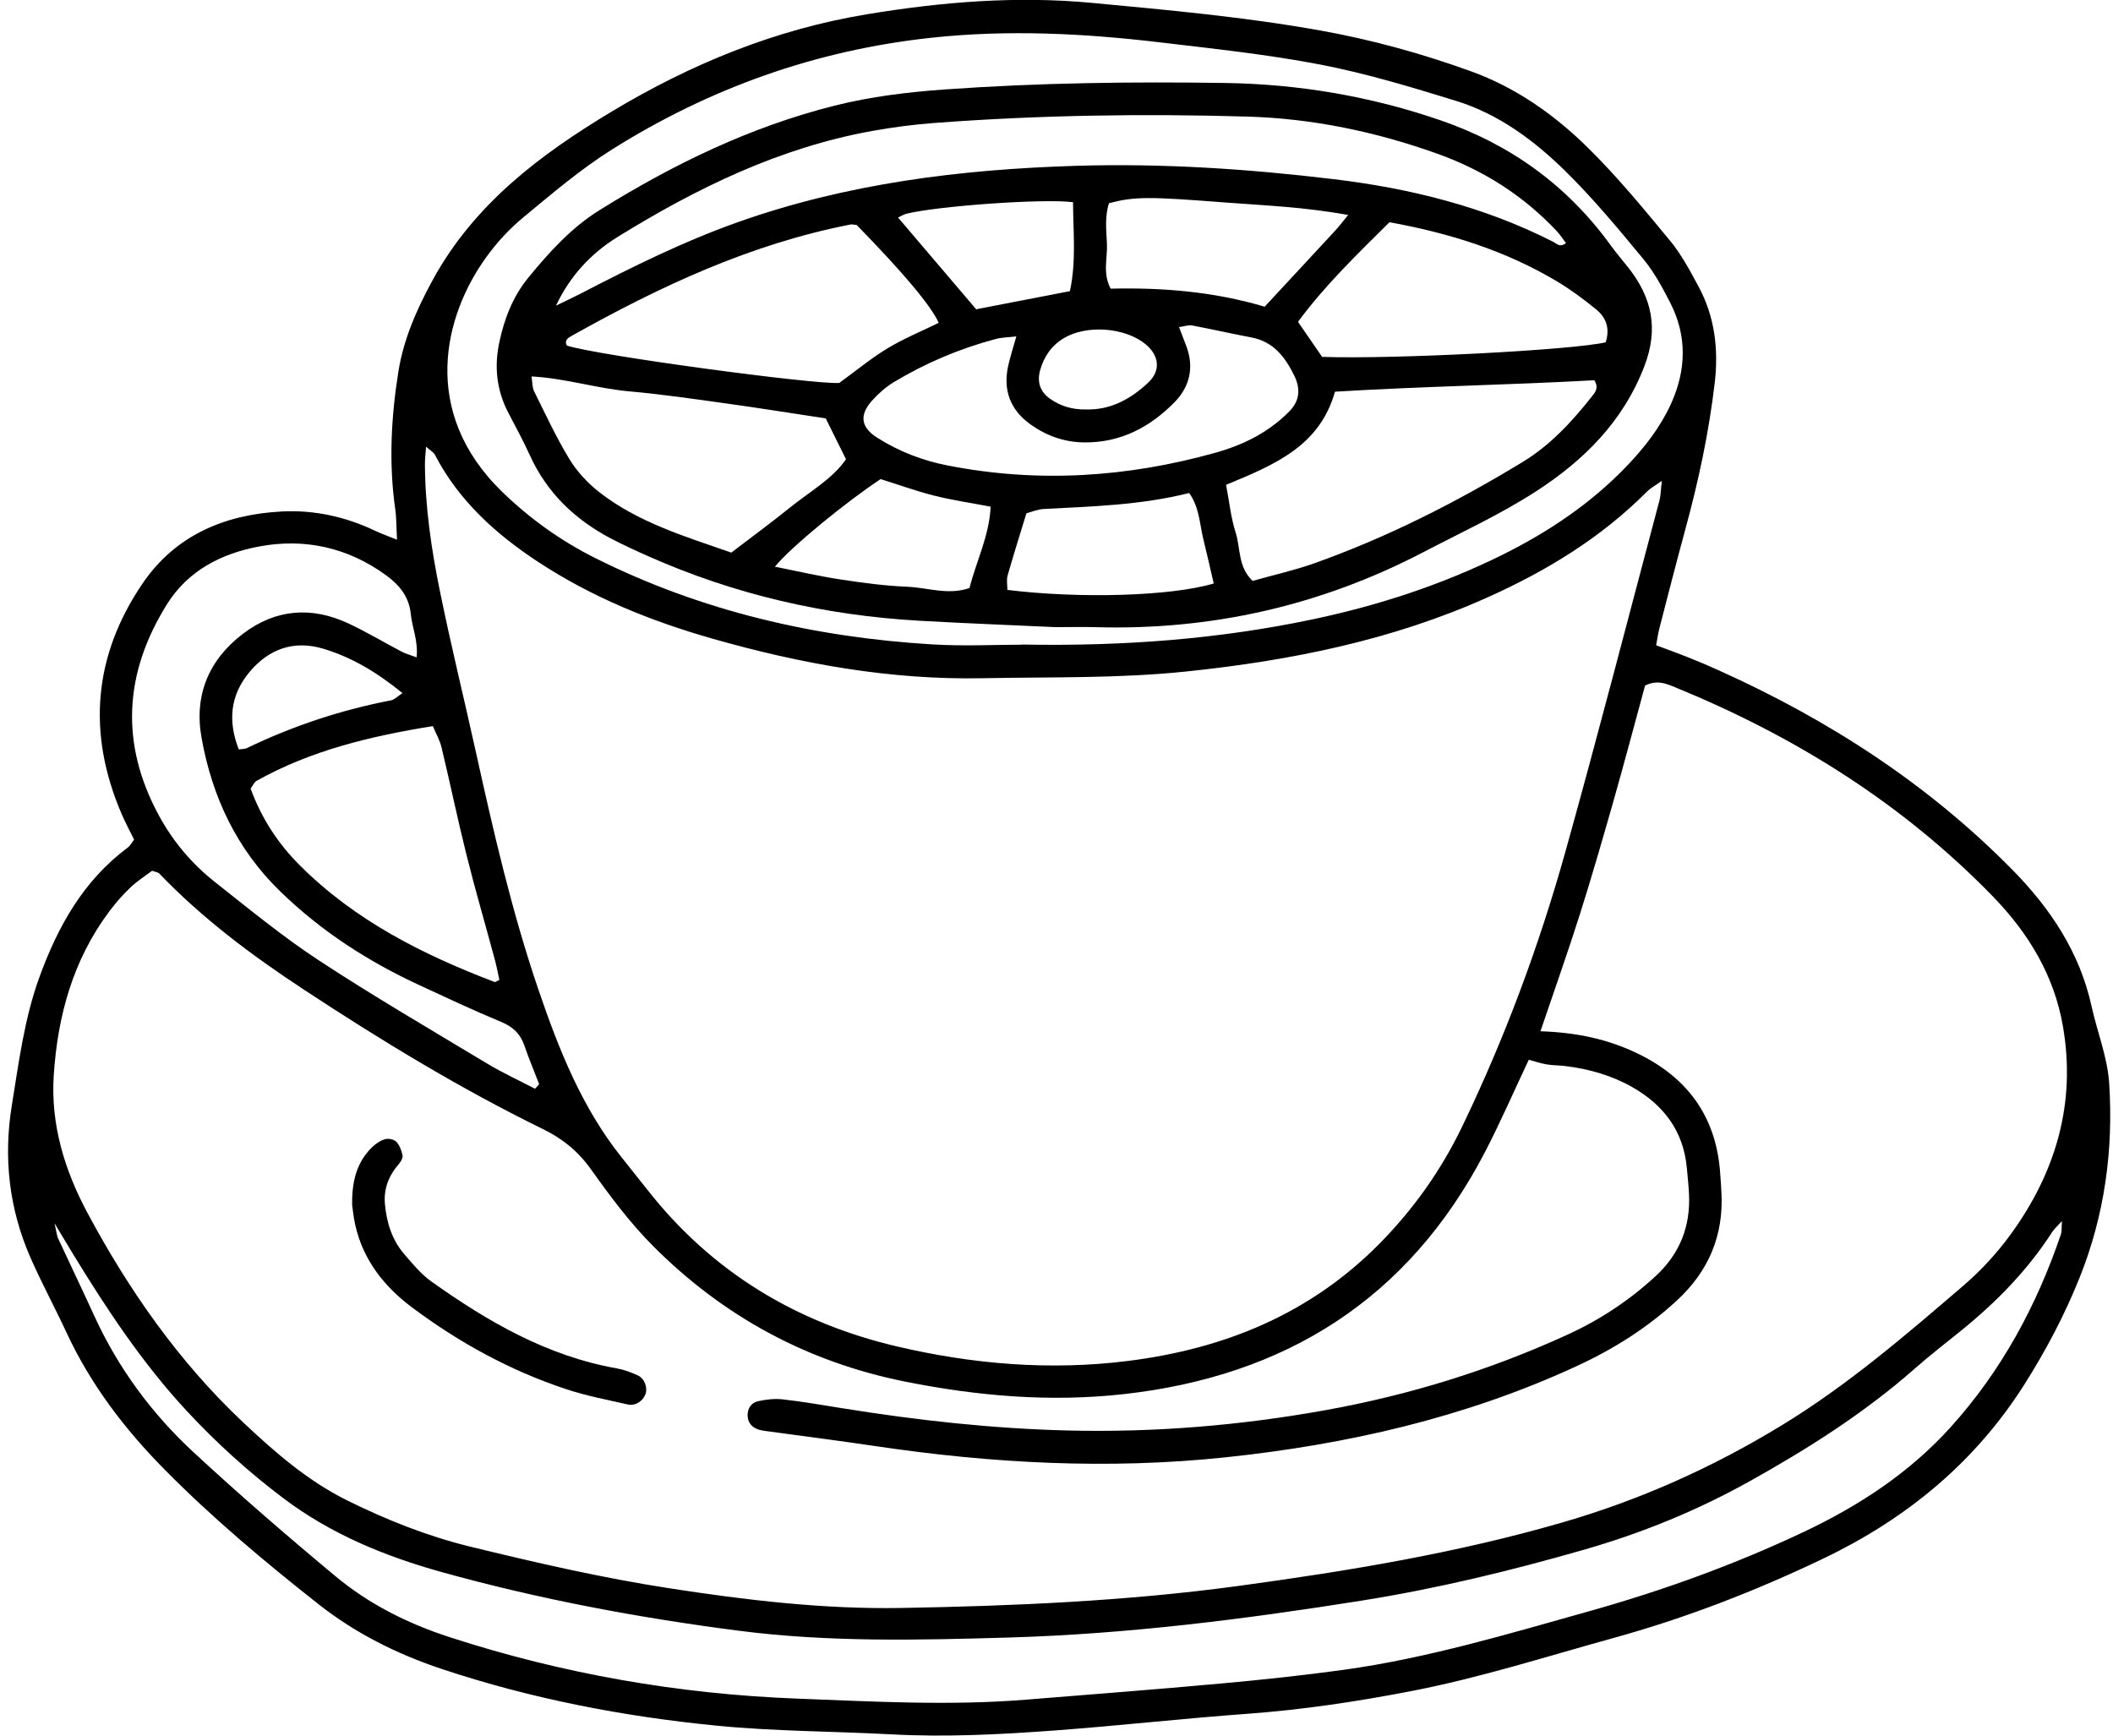
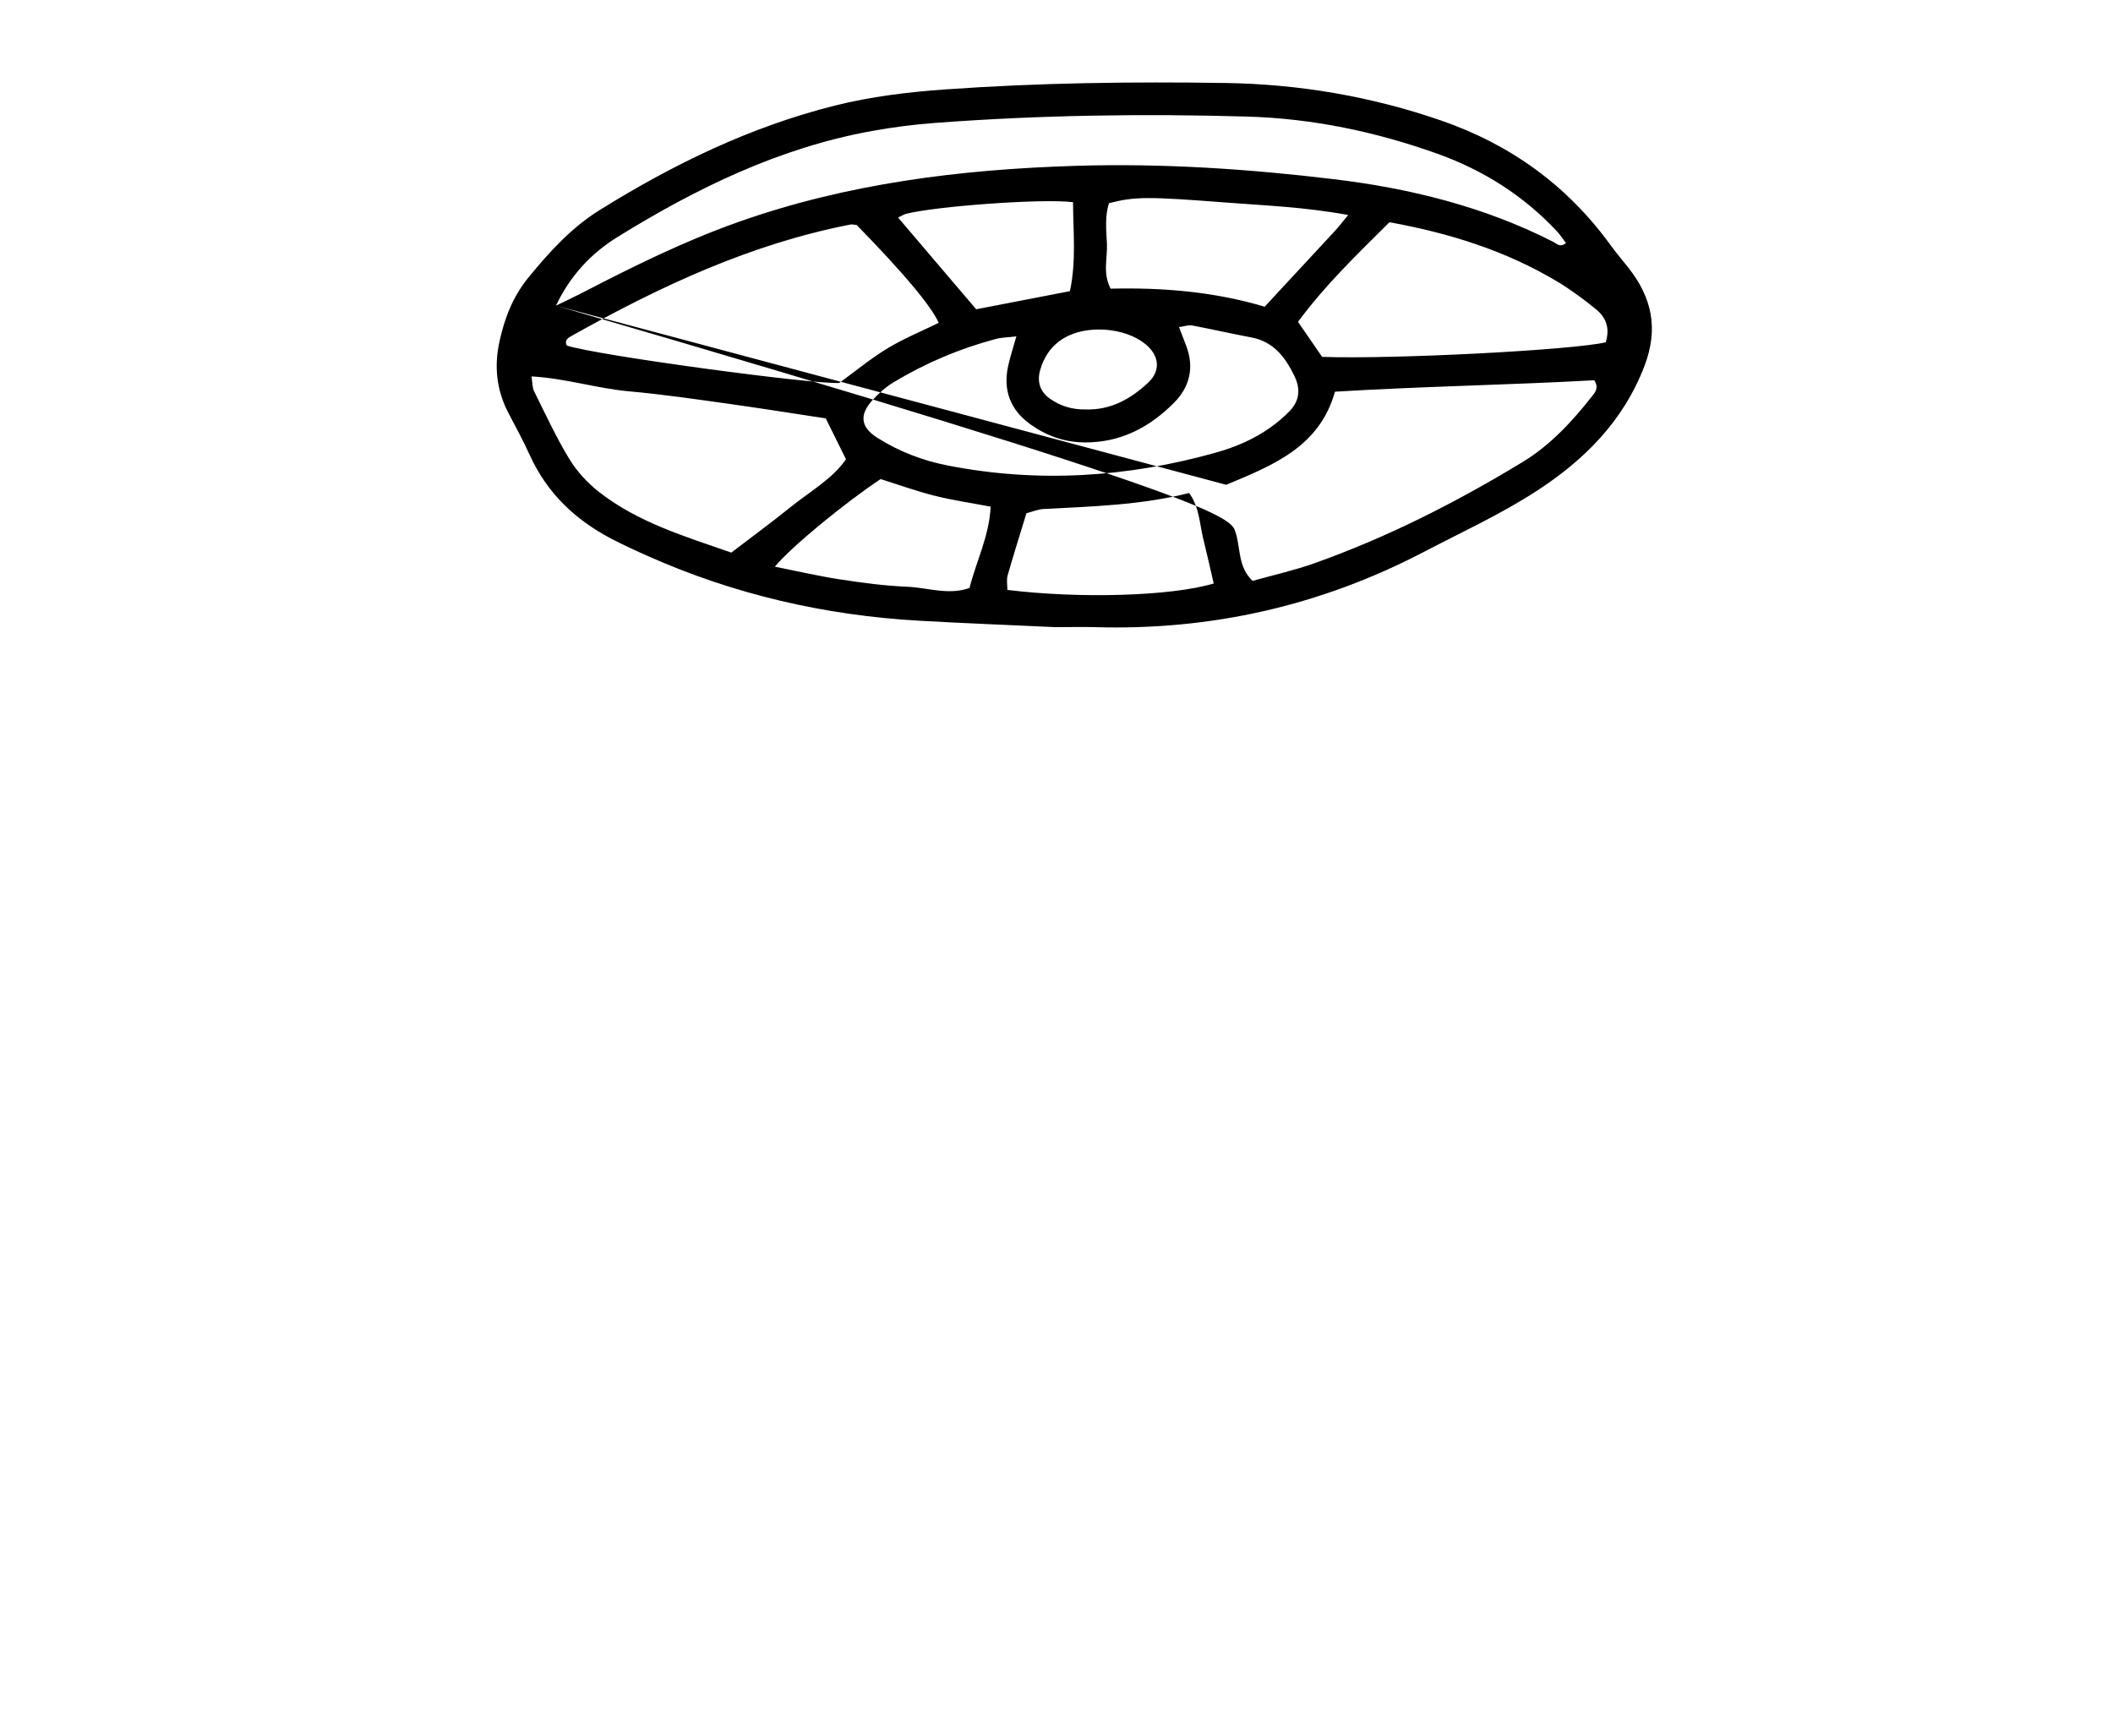
<svg xmlns="http://www.w3.org/2000/svg" width="196" height="161" viewBox="0 0 196 161" fill="none">
  <g clip-path="url(#clip0_196_32272)">
-     <path d="M12.435 77.88C12.046 77.089 11.632 76.312 11.283 75.508C8.065 68.027 8.657 60.831 13.231 54.115C16.285 49.633 20.878 47.715 26.156 47.445C29.144 47.294 32.039 47.926 34.77 49.225C35.369 49.508 36.001 49.732 36.824 50.062C36.764 48.954 36.784 48.071 36.659 47.201C36.054 42.95 36.284 38.693 36.949 34.501C37.422 31.496 38.647 28.695 40.14 25.967C43.997 18.908 50.143 14.315 56.764 10.334C64.075 5.945 71.913 2.722 80.409 1.325C87.339 0.178 94.282 -0.395 101.323 0.27C108.398 0.936 115.466 1.575 122.461 2.827C127.226 3.677 131.892 4.969 136.439 6.61C140.572 8.1 144.165 10.624 147.272 13.682C150.009 16.377 152.464 19.363 154.912 22.329C155.972 23.607 156.768 25.123 157.564 26.593C159.065 29.381 159.42 32.406 159.058 35.503C158.518 40.123 157.544 44.657 156.32 49.139C155.491 52.184 154.708 55.248 153.918 58.306C153.8 58.768 153.741 59.249 153.622 59.855C154.708 60.264 155.708 60.62 156.689 61.015C157.604 61.377 158.512 61.766 159.413 62.175C169.588 66.749 178.821 72.707 186.678 80.694C190.206 84.28 192.924 88.366 194.009 93.335C194.536 95.734 195.484 98.028 195.648 100.519C196.043 106.72 195.22 112.718 192.904 118.511C191.502 122.01 189.752 125.319 187.738 128.489C183.157 135.699 176.807 140.892 169.18 144.55C162.855 147.582 156.334 150.106 149.562 151.971C143.389 153.678 137.275 155.635 130.977 156.855C125.943 157.83 120.875 158.594 115.749 158.97C109.754 159.405 103.772 160.084 97.77 160.525C92.755 160.895 87.727 161.152 82.693 160.881C77.277 160.591 71.834 160.605 66.444 160.071C57.797 159.221 49.288 157.579 41.002 154.825C36.83 153.434 32.974 151.51 29.538 148.801C24.576 144.893 19.733 140.833 15.284 136.332C11.579 132.588 8.42 128.449 6.183 123.638C5.103 121.312 3.879 119.051 2.846 116.705C0.846 112.158 0.299 107.426 1.102 102.502C1.754 98.509 2.254 94.501 3.649 90.659C5.367 85.927 7.736 81.683 11.862 78.612C12.086 78.447 12.224 78.157 12.448 77.874L12.435 77.88ZM142.902 95.662C146.317 95.773 149.2 96.419 151.891 97.718C156.413 99.893 159.098 103.425 159.538 108.526C159.598 109.218 159.637 109.904 159.677 110.596C159.9 114.603 158.486 117.924 155.544 120.64C152.76 123.21 149.601 125.187 146.166 126.762C135.834 131.521 124.91 133.999 113.663 135.185C102.804 136.332 91.992 135.745 81.212 134.144C77.803 133.636 74.381 133.201 70.959 132.733C70.768 132.707 70.571 132.674 70.38 132.615C69.755 132.417 69.373 131.982 69.347 131.329C69.32 130.67 69.682 130.123 70.288 129.985C71.038 129.814 71.854 129.721 72.617 129.807C74.48 130.018 76.322 130.341 78.172 130.637C85.095 131.751 92.044 132.522 99.06 132.694C107.075 132.891 115.025 132.232 122.916 130.815C130.721 129.412 138.236 127.092 145.449 123.783C148.436 122.412 151.128 120.626 153.55 118.399C155.814 116.316 156.827 113.766 156.669 110.721C156.63 109.93 156.544 109.146 156.472 108.361C156.162 104.915 154.313 102.489 151.398 100.835C149.489 99.754 147.403 99.161 145.225 98.891C144.639 98.818 144.04 98.832 143.461 98.733C142.908 98.64 142.375 98.456 141.809 98.304C140.395 101.29 139.144 104.19 137.683 106.984C130.609 120.508 119.237 127.645 104.259 129.319C97.427 130.084 90.682 129.504 83.956 128.159C74.881 126.34 67.096 122.116 60.594 115.598C58.442 113.443 56.593 110.958 54.822 108.473C53.631 106.793 52.177 105.62 50.367 104.737C42.641 100.954 35.31 96.485 28.137 91.766C23.352 88.616 18.765 85.189 14.777 81.031C14.659 80.905 14.429 80.892 14.106 80.773C13.474 81.255 12.724 81.729 12.092 82.329C11.382 83.008 10.724 83.759 10.138 84.543C6.768 89.045 5.347 94.231 4.985 99.748C4.689 104.328 5.998 108.566 8.124 112.533C11.974 119.71 16.6 126.334 22.556 131.942C25.504 134.717 28.564 137.386 32.237 139.198C35.869 140.991 39.62 142.487 43.569 143.456C49.703 144.952 55.849 146.369 62.094 147.331C69.215 148.432 76.368 149.282 83.594 149.157C94.052 148.972 104.489 148.524 114.874 147.114C125.048 145.73 135.143 144.069 145.027 141.195C152.194 139.113 158.88 136.108 165.244 132.232C171.351 128.515 176.734 123.882 182.124 119.256C183.756 117.852 185.263 116.217 186.527 114.477C190.699 108.73 192.588 102.324 191.357 95.207C190.541 90.481 188.159 86.547 184.842 83.139C176.445 74.499 166.462 68.284 155.379 63.75C154.57 63.421 153.734 63.038 152.596 63.592C151.655 67.039 150.7 70.657 149.68 74.249C148.68 77.762 147.666 81.274 146.567 84.754C145.442 88.306 144.192 91.826 142.889 95.668L142.902 95.662ZM154.149 44.605C153.491 45.073 153.083 45.29 152.773 45.6C148.535 49.864 143.514 52.922 138.071 55.374C129.148 59.394 119.704 61.279 110.056 62.287C103.772 62.946 97.447 62.788 91.136 62.913C82.561 63.084 74.249 61.569 66.063 59.236C60.357 57.608 54.868 55.387 49.88 52.098C45.965 49.521 42.542 46.43 40.338 42.179C40.226 41.962 39.956 41.823 39.522 41.435C39.476 42.14 39.41 42.594 39.416 43.049C39.436 47.017 40.009 50.932 40.798 54.794C41.819 59.822 43.049 64.805 44.155 69.813C45.793 77.234 47.498 84.635 49.959 91.846C51.848 97.382 53.993 102.779 57.698 107.406C58.501 108.408 59.297 109.409 60.094 110.418C66.069 118.01 73.881 122.709 83.2 124.897C90.254 126.551 97.408 127.151 104.64 126.242C113.61 125.115 121.566 121.865 128.016 115.308C131.161 112.105 133.695 108.52 135.643 104.473C139.592 96.268 142.757 87.759 145.205 79.007C148.232 68.172 151.042 57.278 153.932 46.41C154.057 45.956 154.05 45.461 154.149 44.611V44.605ZM191.272 113.258C190.752 113.832 190.522 114.029 190.37 114.267C188.106 117.792 185.217 120.745 181.98 123.375C180.525 124.554 179.038 125.701 177.63 126.94C172.937 131.072 167.686 134.401 162.256 137.426C157.419 140.121 152.319 142.204 146.982 143.739C140.151 145.703 133.274 147.371 126.245 148.485C115.426 150.205 104.581 151.575 93.617 151.898C85.233 152.142 76.869 152.347 68.511 151.266C59.205 150.066 50.005 148.34 40.976 145.829C35.738 144.372 30.71 142.316 26.307 138.994C23.069 136.556 20.075 133.847 17.311 130.868C13.191 126.426 9.881 121.411 6.736 116.263C6.281 115.519 5.834 114.767 5.057 113.469C5.261 114.352 5.275 114.636 5.386 114.866C6.505 117.278 7.657 119.677 8.762 122.096C10.974 126.92 14.08 131.125 17.943 134.704C22.214 138.658 26.616 142.467 31.092 146.191C34.218 148.801 37.824 150.607 41.726 151.872C52.203 155.273 62.95 157.144 73.94 157.566C81.034 157.837 88.129 158.239 95.23 157.659C101.225 157.171 107.22 156.716 113.209 156.169C117.039 155.82 120.862 155.418 124.666 154.891C132.405 153.816 139.868 151.576 147.364 149.473C154.221 147.549 160.881 145.143 167.311 142.105C172.437 139.68 177.129 136.615 180.953 132.371C185.652 127.164 188.916 121.121 191.166 114.504C191.259 114.24 191.219 113.937 191.265 113.252L191.272 113.258ZM94.808 59.789C104.252 59.961 113.077 59.282 121.803 57.443C127.91 56.151 133.794 54.227 139.388 51.452C143.652 49.33 147.574 46.7 150.891 43.24C152.536 41.52 153.991 39.662 154.991 37.48C156.426 34.33 156.511 31.167 154.919 28.062C154.201 26.665 153.438 25.242 152.444 24.042C150.121 21.235 147.785 18.407 145.185 15.857C142.29 13.016 138.999 10.571 135.064 9.359C130.925 8.08 126.759 6.821 122.514 5.997C117.585 5.048 112.577 4.521 107.588 3.928C100.527 3.091 93.472 2.735 86.352 3.506C75.651 4.666 65.813 8.179 56.757 13.873C53.849 15.699 51.203 17.966 48.544 20.16C47.267 21.221 46.096 22.48 45.122 23.831C41.154 29.301 38.956 38.205 46.563 45.606C49.136 48.104 52.012 50.16 55.204 51.762C65.056 56.692 75.552 59.117 86.483 59.776C89.432 59.954 92.4 59.802 94.808 59.802V59.789ZM49.63 100.993C49.755 100.855 49.887 100.716 50.012 100.571C49.558 99.385 49.058 98.212 48.65 97.013C48.274 95.899 47.583 95.246 46.484 94.791C43.938 93.737 41.437 92.557 38.929 91.397C34.145 89.19 29.775 86.369 25.985 82.678C21.944 78.75 19.667 73.9 18.693 68.423C17.989 64.475 19.371 61.193 22.549 58.781C25.57 56.487 28.893 56.237 32.309 57.825C34 58.616 35.613 59.585 37.271 60.455C37.653 60.653 38.087 60.765 38.647 60.975C38.798 59.433 38.232 58.227 38.107 56.975C37.949 55.341 37.034 54.253 35.803 53.357C32.263 50.78 28.255 49.897 24.024 50.694C20.562 51.347 17.456 52.902 15.488 56.052C11.493 62.445 11.125 69.016 14.764 75.692C16.054 78.052 17.778 80.108 19.884 81.775C23.056 84.28 26.189 86.863 29.565 89.078C34.672 92.432 39.963 95.51 45.201 98.667C46.629 99.523 48.149 100.222 49.63 100.993ZM46.32 90.897C46.195 90.317 46.076 89.671 45.905 89.038C45.037 85.809 44.096 82.599 43.286 79.356C42.45 76.015 41.753 72.647 40.95 69.299C40.798 68.673 40.456 68.087 40.154 67.355C34.349 68.291 28.848 69.609 23.8 72.43C23.576 72.555 23.458 72.871 23.247 73.155C24.247 75.883 25.774 78.243 27.827 80.286C32.947 85.4 39.232 88.557 45.886 91.094C45.945 91.114 46.037 91.028 46.32 90.897ZM22.155 69.517C22.51 69.464 22.714 69.484 22.879 69.405C27.15 67.342 31.618 65.859 36.277 64.963C36.587 64.903 36.85 64.607 37.33 64.291C34.981 62.373 32.618 60.962 29.973 60.172C27.268 59.361 24.912 60.191 23.109 62.379C21.312 64.561 21.154 66.96 22.148 69.517H22.155Z" fill="black" />
-     <path d="M32.664 111.828C32.625 109.449 33.145 107.795 34.467 106.463C34.803 106.127 35.237 105.818 35.685 105.679C36.001 105.58 36.534 105.679 36.758 105.91C37.067 106.226 37.245 106.72 37.337 107.169C37.383 107.406 37.192 107.749 37.008 107.959C36.06 109.054 35.566 110.273 35.711 111.749C35.876 113.463 36.382 115.044 37.508 116.349C38.278 117.239 39.048 118.181 39.995 118.86C45.24 122.597 50.755 125.793 57.218 126.934C57.889 127.052 58.547 127.303 59.166 127.586C59.804 127.876 60.1 128.759 59.863 129.346C59.607 129.998 58.916 130.44 58.205 130.275C56.29 129.84 54.348 129.471 52.486 128.851C47.307 127.131 42.562 124.528 38.205 121.266C35.626 119.335 33.684 116.876 32.954 113.634C32.783 112.869 32.71 112.085 32.671 111.822L32.664 111.828Z" fill="black" />
-     <path d="M97.908 58.175C93.959 57.99 89.623 57.825 85.292 57.581C76.546 57.087 68.136 55.156 60.12 51.591C58.949 51.07 57.784 50.536 56.652 49.943C53.329 48.19 50.736 45.718 49.156 42.245C48.544 40.901 47.834 39.596 47.149 38.284C46.05 36.175 45.826 33.968 46.333 31.667C46.8 29.519 47.584 27.502 48.985 25.782C50.927 23.403 53 21.116 55.619 19.488C62.43 15.25 69.59 11.764 77.421 9.8C80.784 8.956 84.206 8.541 87.648 8.297C96.309 7.678 104.989 7.566 113.669 7.698C120.52 7.803 127.2 8.943 133.689 11.184C140.125 13.412 145.389 17.214 149.397 22.744C149.917 23.462 150.496 24.134 151.049 24.833C153.221 27.588 153.866 30.468 152.543 33.935C150.575 39.102 146.903 42.72 142.468 45.587C139.17 47.722 135.558 49.376 132.063 51.202C122.508 56.191 112.333 58.491 101.56 58.175C100.475 58.142 99.389 58.175 97.921 58.175H97.908ZM51.572 28.352C52.348 27.977 53.125 27.614 53.895 27.219C58.626 24.767 63.391 22.401 68.425 20.615C78.58 17.01 89.109 15.712 99.803 15.382C107.806 15.138 115.782 15.666 123.718 16.621C130.8 17.471 137.677 19.172 144.093 22.441C144.389 22.592 144.698 23.001 145.258 22.546C144.975 22.177 144.725 21.788 144.416 21.452C141.316 18.144 137.598 15.791 133.353 14.268C127.647 12.225 121.777 10.993 115.716 10.815C106.049 10.532 96.381 10.677 86.734 11.402C84.772 11.546 82.805 11.804 80.87 12.153C72.288 13.708 64.595 17.458 57.258 21.999C54.822 23.508 52.868 25.604 51.572 28.352ZM113.729 44.967C114.031 46.542 114.176 48.019 114.617 49.403C115.084 50.852 114.814 52.579 116.19 53.884C118.085 53.35 120.013 52.922 121.863 52.269C128.674 49.851 135.09 46.595 141.257 42.845C143.81 41.29 145.83 39.102 147.673 36.762C147.963 36.393 148.331 35.997 147.89 35.272C139.954 35.714 131.912 35.839 123.83 36.334C122.415 41.369 118.276 43.095 113.729 44.974V44.967ZM79.468 20.872C79.132 20.839 79.027 20.8 78.935 20.819C69.643 22.619 61.213 26.566 53.032 31.153C52.736 31.318 52.309 31.555 52.585 32.056C55.336 32.966 75.592 35.688 77.849 35.523C79.488 34.33 80.85 33.196 82.357 32.294C83.858 31.391 85.503 30.718 87.076 29.947C86.365 28.366 83.829 25.34 79.468 20.872ZM94.262 31.206C93.479 31.298 92.906 31.298 92.373 31.443C89.024 32.333 85.858 33.671 82.897 35.457C82.153 35.905 81.469 36.518 80.883 37.17C79.692 38.508 79.85 39.635 81.364 40.598C83.377 41.876 85.569 42.726 87.918 43.181C96.296 44.822 104.561 44.282 112.748 41.995C114.558 41.487 116.282 40.762 117.822 39.668C118.46 39.214 119.066 38.706 119.612 38.146C120.546 37.19 120.652 36.083 120.073 34.884C119.224 33.137 118.138 31.687 116.065 31.298C114.235 30.956 112.412 30.534 110.583 30.191C110.241 30.125 109.852 30.277 109.365 30.343C109.622 31.022 109.833 31.562 110.043 32.109C110.78 34.073 110.366 35.859 108.957 37.302C106.674 39.629 103.943 41.072 100.573 41.039C98.731 41.019 97.092 40.433 95.611 39.385C93.729 38.054 93.025 36.221 93.512 33.961C93.696 33.124 93.966 32.307 94.275 31.206H94.262ZM76.599 38.812C73.447 38.337 70.439 37.849 67.425 37.434C64.404 37.012 61.384 36.571 58.35 36.301C55.356 36.03 52.46 35.094 49.301 34.917C49.4 35.536 49.373 35.958 49.538 36.287C50.591 38.403 51.585 40.558 52.809 42.575C53.506 43.721 54.48 44.783 55.546 45.62C59.172 48.467 63.523 49.752 67.833 51.261C69.748 49.798 71.571 48.46 73.328 47.043C75.138 45.587 77.218 44.427 78.474 42.601C77.81 41.263 77.25 40.13 76.599 38.818V38.812ZM148.943 31.753C149.378 30.376 148.923 29.4 148.035 28.682C146.89 27.753 145.699 26.863 144.442 26.112C139.651 23.245 134.419 21.617 128.884 20.615C125.903 23.581 122.929 26.428 120.402 29.855C121.198 31.015 121.961 32.122 122.639 33.104C129.233 33.335 145.791 32.485 148.943 31.753ZM125.054 19.943C120.974 19.198 117.361 19.066 113.755 18.79C106.568 18.236 105.292 18.216 102.87 18.849C102.475 20.048 102.613 21.334 102.679 22.592C102.745 23.93 102.258 25.327 103.021 26.777C107.825 26.665 112.603 27.047 117.309 28.451C119.546 26.039 121.685 23.739 123.817 21.432C124.14 21.083 124.429 20.701 125.054 19.95V19.943ZM112.583 54.128C112.235 52.625 111.939 51.287 111.609 49.963C111.267 48.572 111.261 47.063 110.306 45.732C105.825 46.859 101.31 46.977 96.809 47.215C96.256 47.241 95.71 47.485 95.21 47.61C94.598 49.627 93.999 51.498 93.466 53.383C93.347 53.805 93.446 54.286 93.446 54.721C100.152 55.545 108.602 55.308 112.577 54.128H112.583ZM71.88 52.566C74.124 53.014 76.033 53.462 77.968 53.752C80.001 54.062 82.055 54.339 84.108 54.425C86.029 54.497 87.951 55.242 89.932 54.543C90.557 52.045 91.755 49.758 91.893 46.997C90.083 46.654 88.346 46.404 86.654 45.975C84.957 45.547 83.305 44.947 81.686 44.44C78.468 46.569 73.348 50.754 71.88 52.566ZM99.533 18.757C96.822 18.401 87.003 19.106 84.088 19.824C83.825 19.89 83.581 20.048 83.305 20.18C85.891 23.218 88.227 25.96 90.55 28.689C93.492 28.122 96.361 27.561 99.244 27.008C99.843 24.207 99.547 21.564 99.533 18.757ZM100.751 37.981C103.028 38.041 104.897 37.012 106.522 35.477C107.687 34.376 107.536 32.972 106.246 31.918C104.351 30.369 100.81 30.105 98.698 31.358C97.533 32.05 96.829 33.084 96.473 34.37C96.184 35.431 96.487 36.334 97.368 36.966C98.362 37.678 99.481 38.008 100.744 37.981H100.751Z" fill="black" />
+     <path d="M97.908 58.175C93.959 57.99 89.623 57.825 85.292 57.581C76.546 57.087 68.136 55.156 60.12 51.591C58.949 51.07 57.784 50.536 56.652 49.943C53.329 48.19 50.736 45.718 49.156 42.245C48.544 40.901 47.834 39.596 47.149 38.284C46.05 36.175 45.826 33.968 46.333 31.667C46.8 29.519 47.584 27.502 48.985 25.782C50.927 23.403 53 21.116 55.619 19.488C62.43 15.25 69.59 11.764 77.421 9.8C80.784 8.956 84.206 8.541 87.648 8.297C96.309 7.678 104.989 7.566 113.669 7.698C120.52 7.803 127.2 8.943 133.689 11.184C140.125 13.412 145.389 17.214 149.397 22.744C149.917 23.462 150.496 24.134 151.049 24.833C153.221 27.588 153.866 30.468 152.543 33.935C150.575 39.102 146.903 42.72 142.468 45.587C139.17 47.722 135.558 49.376 132.063 51.202C122.508 56.191 112.333 58.491 101.56 58.175C100.475 58.142 99.389 58.175 97.921 58.175H97.908ZM51.572 28.352C52.348 27.977 53.125 27.614 53.895 27.219C58.626 24.767 63.391 22.401 68.425 20.615C78.58 17.01 89.109 15.712 99.803 15.382C107.806 15.138 115.782 15.666 123.718 16.621C130.8 17.471 137.677 19.172 144.093 22.441C144.389 22.592 144.698 23.001 145.258 22.546C144.975 22.177 144.725 21.788 144.416 21.452C141.316 18.144 137.598 15.791 133.353 14.268C127.647 12.225 121.777 10.993 115.716 10.815C106.049 10.532 96.381 10.677 86.734 11.402C84.772 11.546 82.805 11.804 80.87 12.153C72.288 13.708 64.595 17.458 57.258 21.999C54.822 23.508 52.868 25.604 51.572 28.352ZC114.031 46.542 114.176 48.019 114.617 49.403C115.084 50.852 114.814 52.579 116.19 53.884C118.085 53.35 120.013 52.922 121.863 52.269C128.674 49.851 135.09 46.595 141.257 42.845C143.81 41.29 145.83 39.102 147.673 36.762C147.963 36.393 148.331 35.997 147.89 35.272C139.954 35.714 131.912 35.839 123.83 36.334C122.415 41.369 118.276 43.095 113.729 44.974V44.967ZM79.468 20.872C79.132 20.839 79.027 20.8 78.935 20.819C69.643 22.619 61.213 26.566 53.032 31.153C52.736 31.318 52.309 31.555 52.585 32.056C55.336 32.966 75.592 35.688 77.849 35.523C79.488 34.33 80.85 33.196 82.357 32.294C83.858 31.391 85.503 30.718 87.076 29.947C86.365 28.366 83.829 25.34 79.468 20.872ZM94.262 31.206C93.479 31.298 92.906 31.298 92.373 31.443C89.024 32.333 85.858 33.671 82.897 35.457C82.153 35.905 81.469 36.518 80.883 37.17C79.692 38.508 79.85 39.635 81.364 40.598C83.377 41.876 85.569 42.726 87.918 43.181C96.296 44.822 104.561 44.282 112.748 41.995C114.558 41.487 116.282 40.762 117.822 39.668C118.46 39.214 119.066 38.706 119.612 38.146C120.546 37.19 120.652 36.083 120.073 34.884C119.224 33.137 118.138 31.687 116.065 31.298C114.235 30.956 112.412 30.534 110.583 30.191C110.241 30.125 109.852 30.277 109.365 30.343C109.622 31.022 109.833 31.562 110.043 32.109C110.78 34.073 110.366 35.859 108.957 37.302C106.674 39.629 103.943 41.072 100.573 41.039C98.731 41.019 97.092 40.433 95.611 39.385C93.729 38.054 93.025 36.221 93.512 33.961C93.696 33.124 93.966 32.307 94.275 31.206H94.262ZM76.599 38.812C73.447 38.337 70.439 37.849 67.425 37.434C64.404 37.012 61.384 36.571 58.35 36.301C55.356 36.03 52.46 35.094 49.301 34.917C49.4 35.536 49.373 35.958 49.538 36.287C50.591 38.403 51.585 40.558 52.809 42.575C53.506 43.721 54.48 44.783 55.546 45.62C59.172 48.467 63.523 49.752 67.833 51.261C69.748 49.798 71.571 48.46 73.328 47.043C75.138 45.587 77.218 44.427 78.474 42.601C77.81 41.263 77.25 40.13 76.599 38.818V38.812ZM148.943 31.753C149.378 30.376 148.923 29.4 148.035 28.682C146.89 27.753 145.699 26.863 144.442 26.112C139.651 23.245 134.419 21.617 128.884 20.615C125.903 23.581 122.929 26.428 120.402 29.855C121.198 31.015 121.961 32.122 122.639 33.104C129.233 33.335 145.791 32.485 148.943 31.753ZM125.054 19.943C120.974 19.198 117.361 19.066 113.755 18.79C106.568 18.236 105.292 18.216 102.87 18.849C102.475 20.048 102.613 21.334 102.679 22.592C102.745 23.93 102.258 25.327 103.021 26.777C107.825 26.665 112.603 27.047 117.309 28.451C119.546 26.039 121.685 23.739 123.817 21.432C124.14 21.083 124.429 20.701 125.054 19.95V19.943ZM112.583 54.128C112.235 52.625 111.939 51.287 111.609 49.963C111.267 48.572 111.261 47.063 110.306 45.732C105.825 46.859 101.31 46.977 96.809 47.215C96.256 47.241 95.71 47.485 95.21 47.61C94.598 49.627 93.999 51.498 93.466 53.383C93.347 53.805 93.446 54.286 93.446 54.721C100.152 55.545 108.602 55.308 112.577 54.128H112.583ZM71.88 52.566C74.124 53.014 76.033 53.462 77.968 53.752C80.001 54.062 82.055 54.339 84.108 54.425C86.029 54.497 87.951 55.242 89.932 54.543C90.557 52.045 91.755 49.758 91.893 46.997C90.083 46.654 88.346 46.404 86.654 45.975C84.957 45.547 83.305 44.947 81.686 44.44C78.468 46.569 73.348 50.754 71.88 52.566ZM99.533 18.757C96.822 18.401 87.003 19.106 84.088 19.824C83.825 19.89 83.581 20.048 83.305 20.18C85.891 23.218 88.227 25.96 90.55 28.689C93.492 28.122 96.361 27.561 99.244 27.008C99.843 24.207 99.547 21.564 99.533 18.757ZM100.751 37.981C103.028 38.041 104.897 37.012 106.522 35.477C107.687 34.376 107.536 32.972 106.246 31.918C104.351 30.369 100.81 30.105 98.698 31.358C97.533 32.05 96.829 33.084 96.473 34.37C96.184 35.431 96.487 36.334 97.368 36.966C98.362 37.678 99.481 38.008 100.744 37.981H100.751Z" fill="black" />
  </g>
  <defs>
    <clipPath id="clip0_196_32272">
      <rect width="195" height="161" fill="white" transform="translate(0.74)" />
    </clipPath>
  </defs>
</svg>